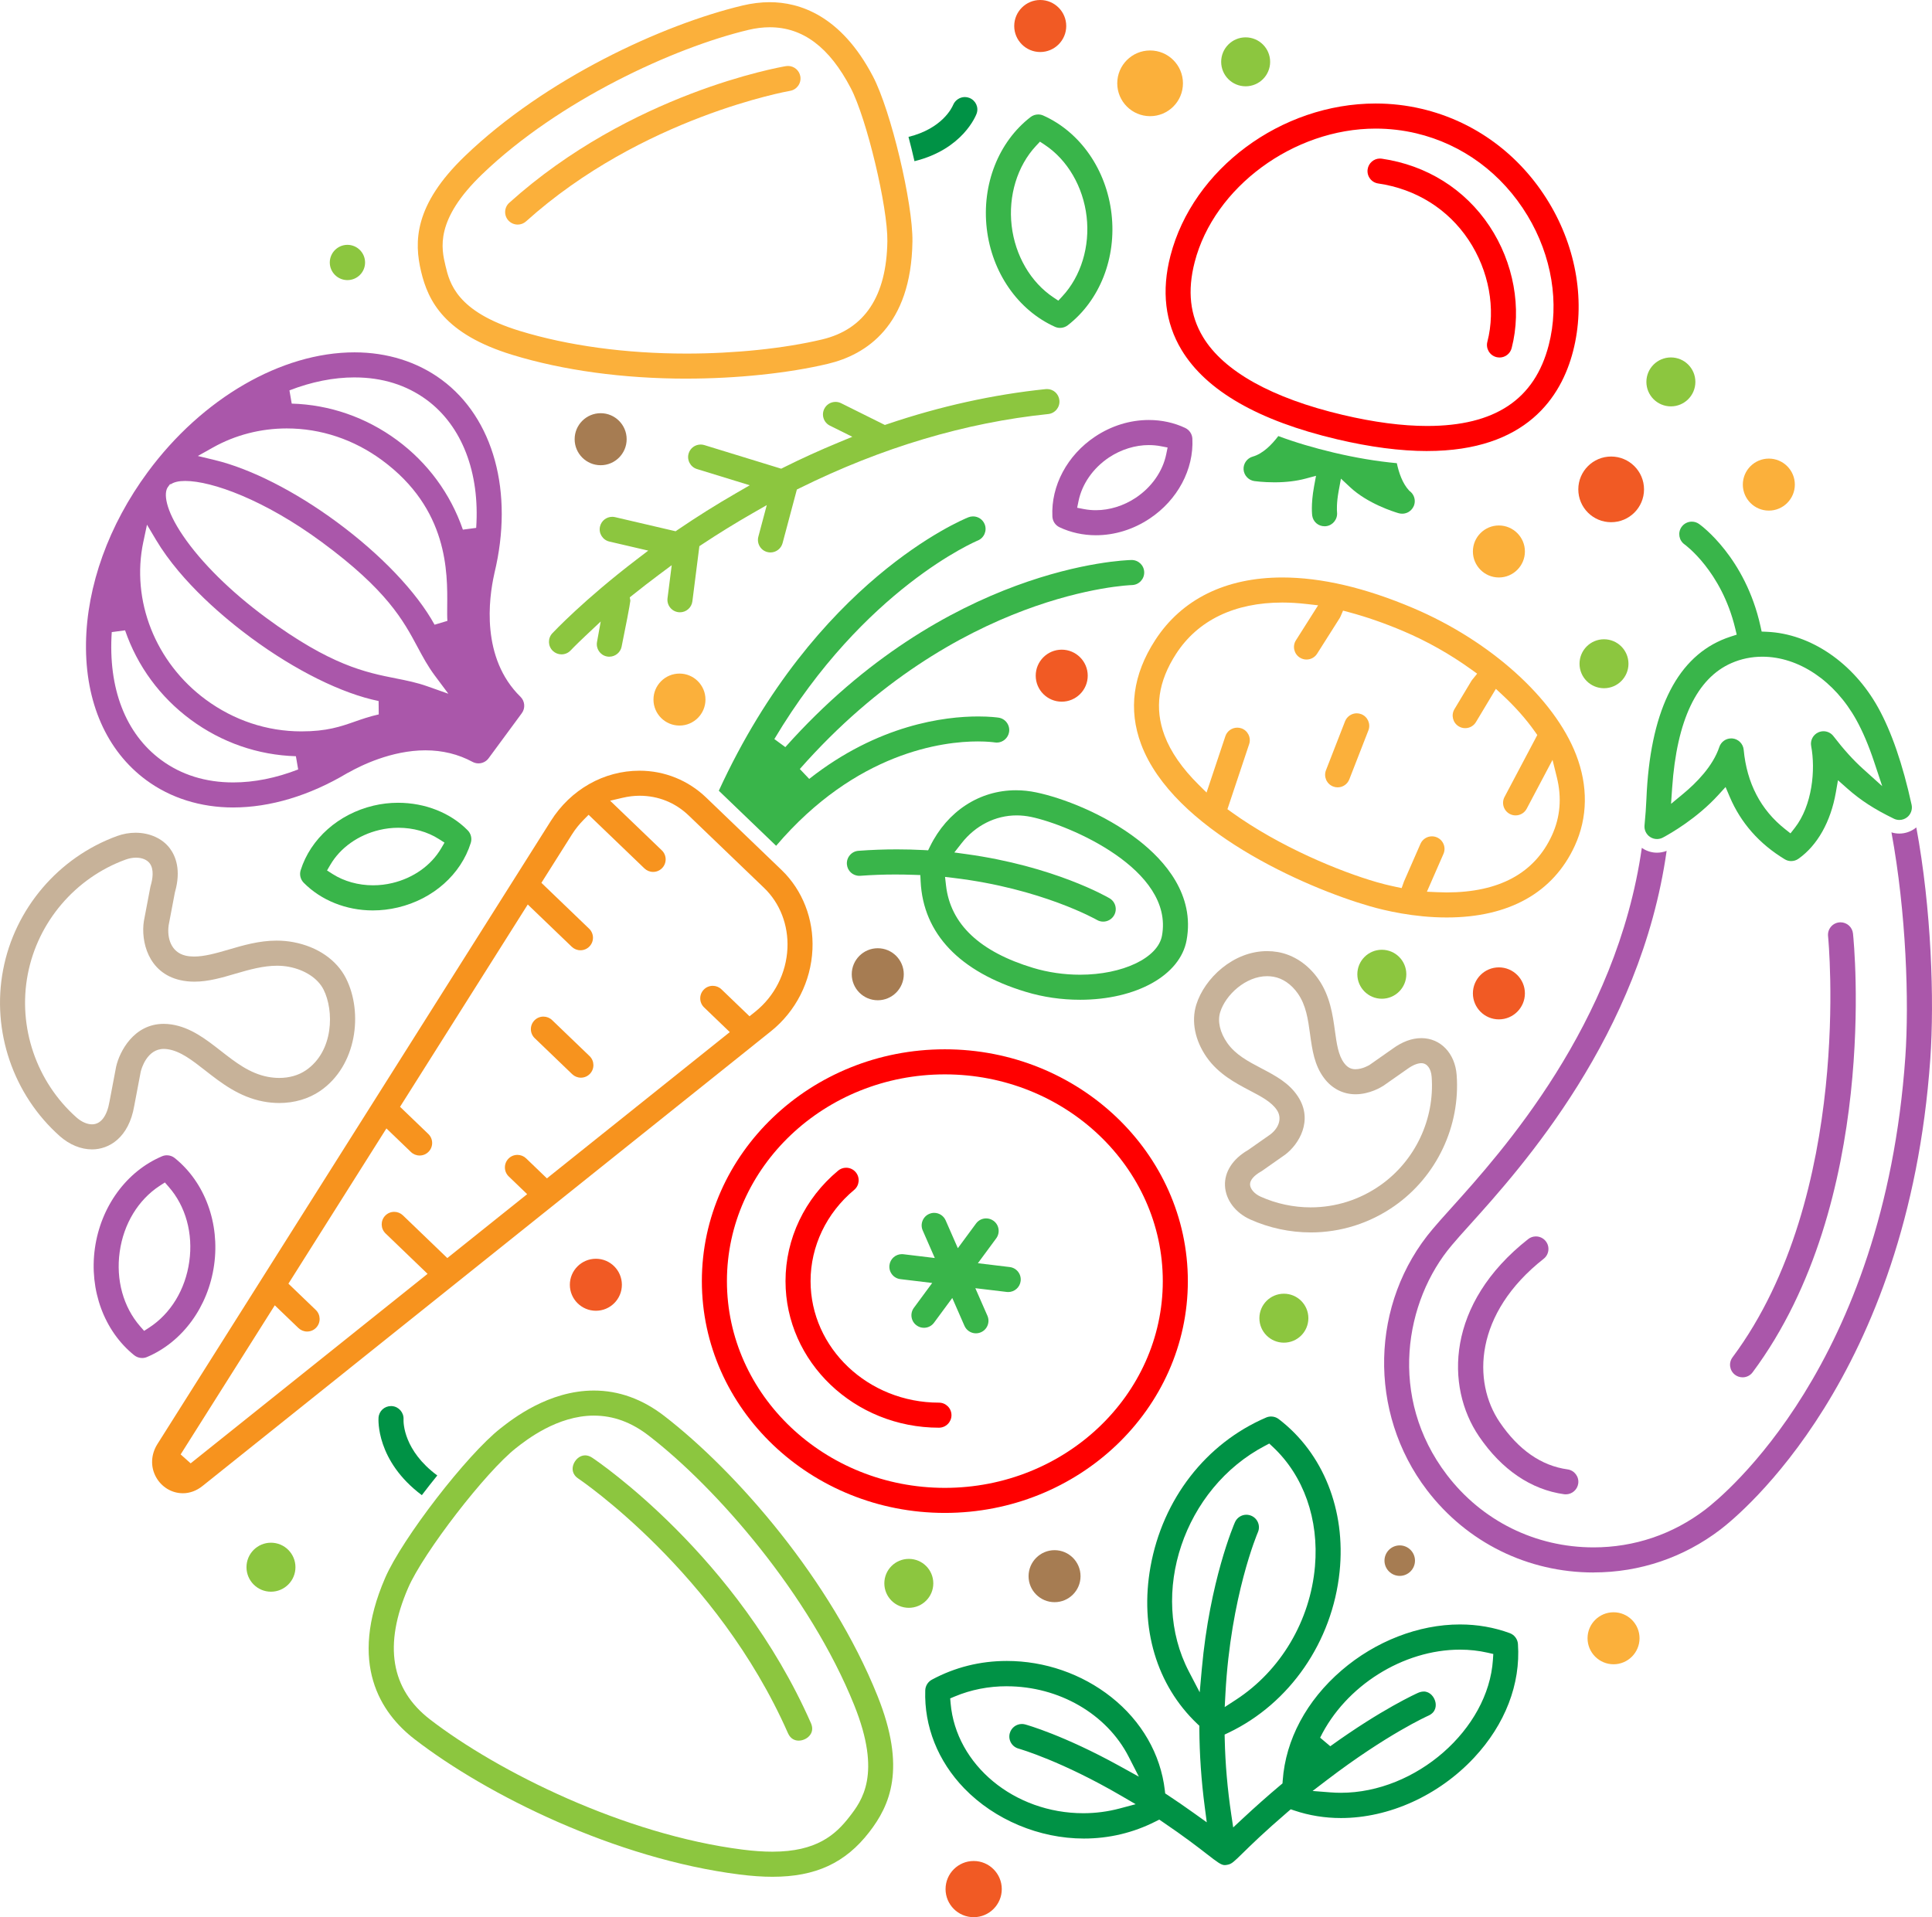
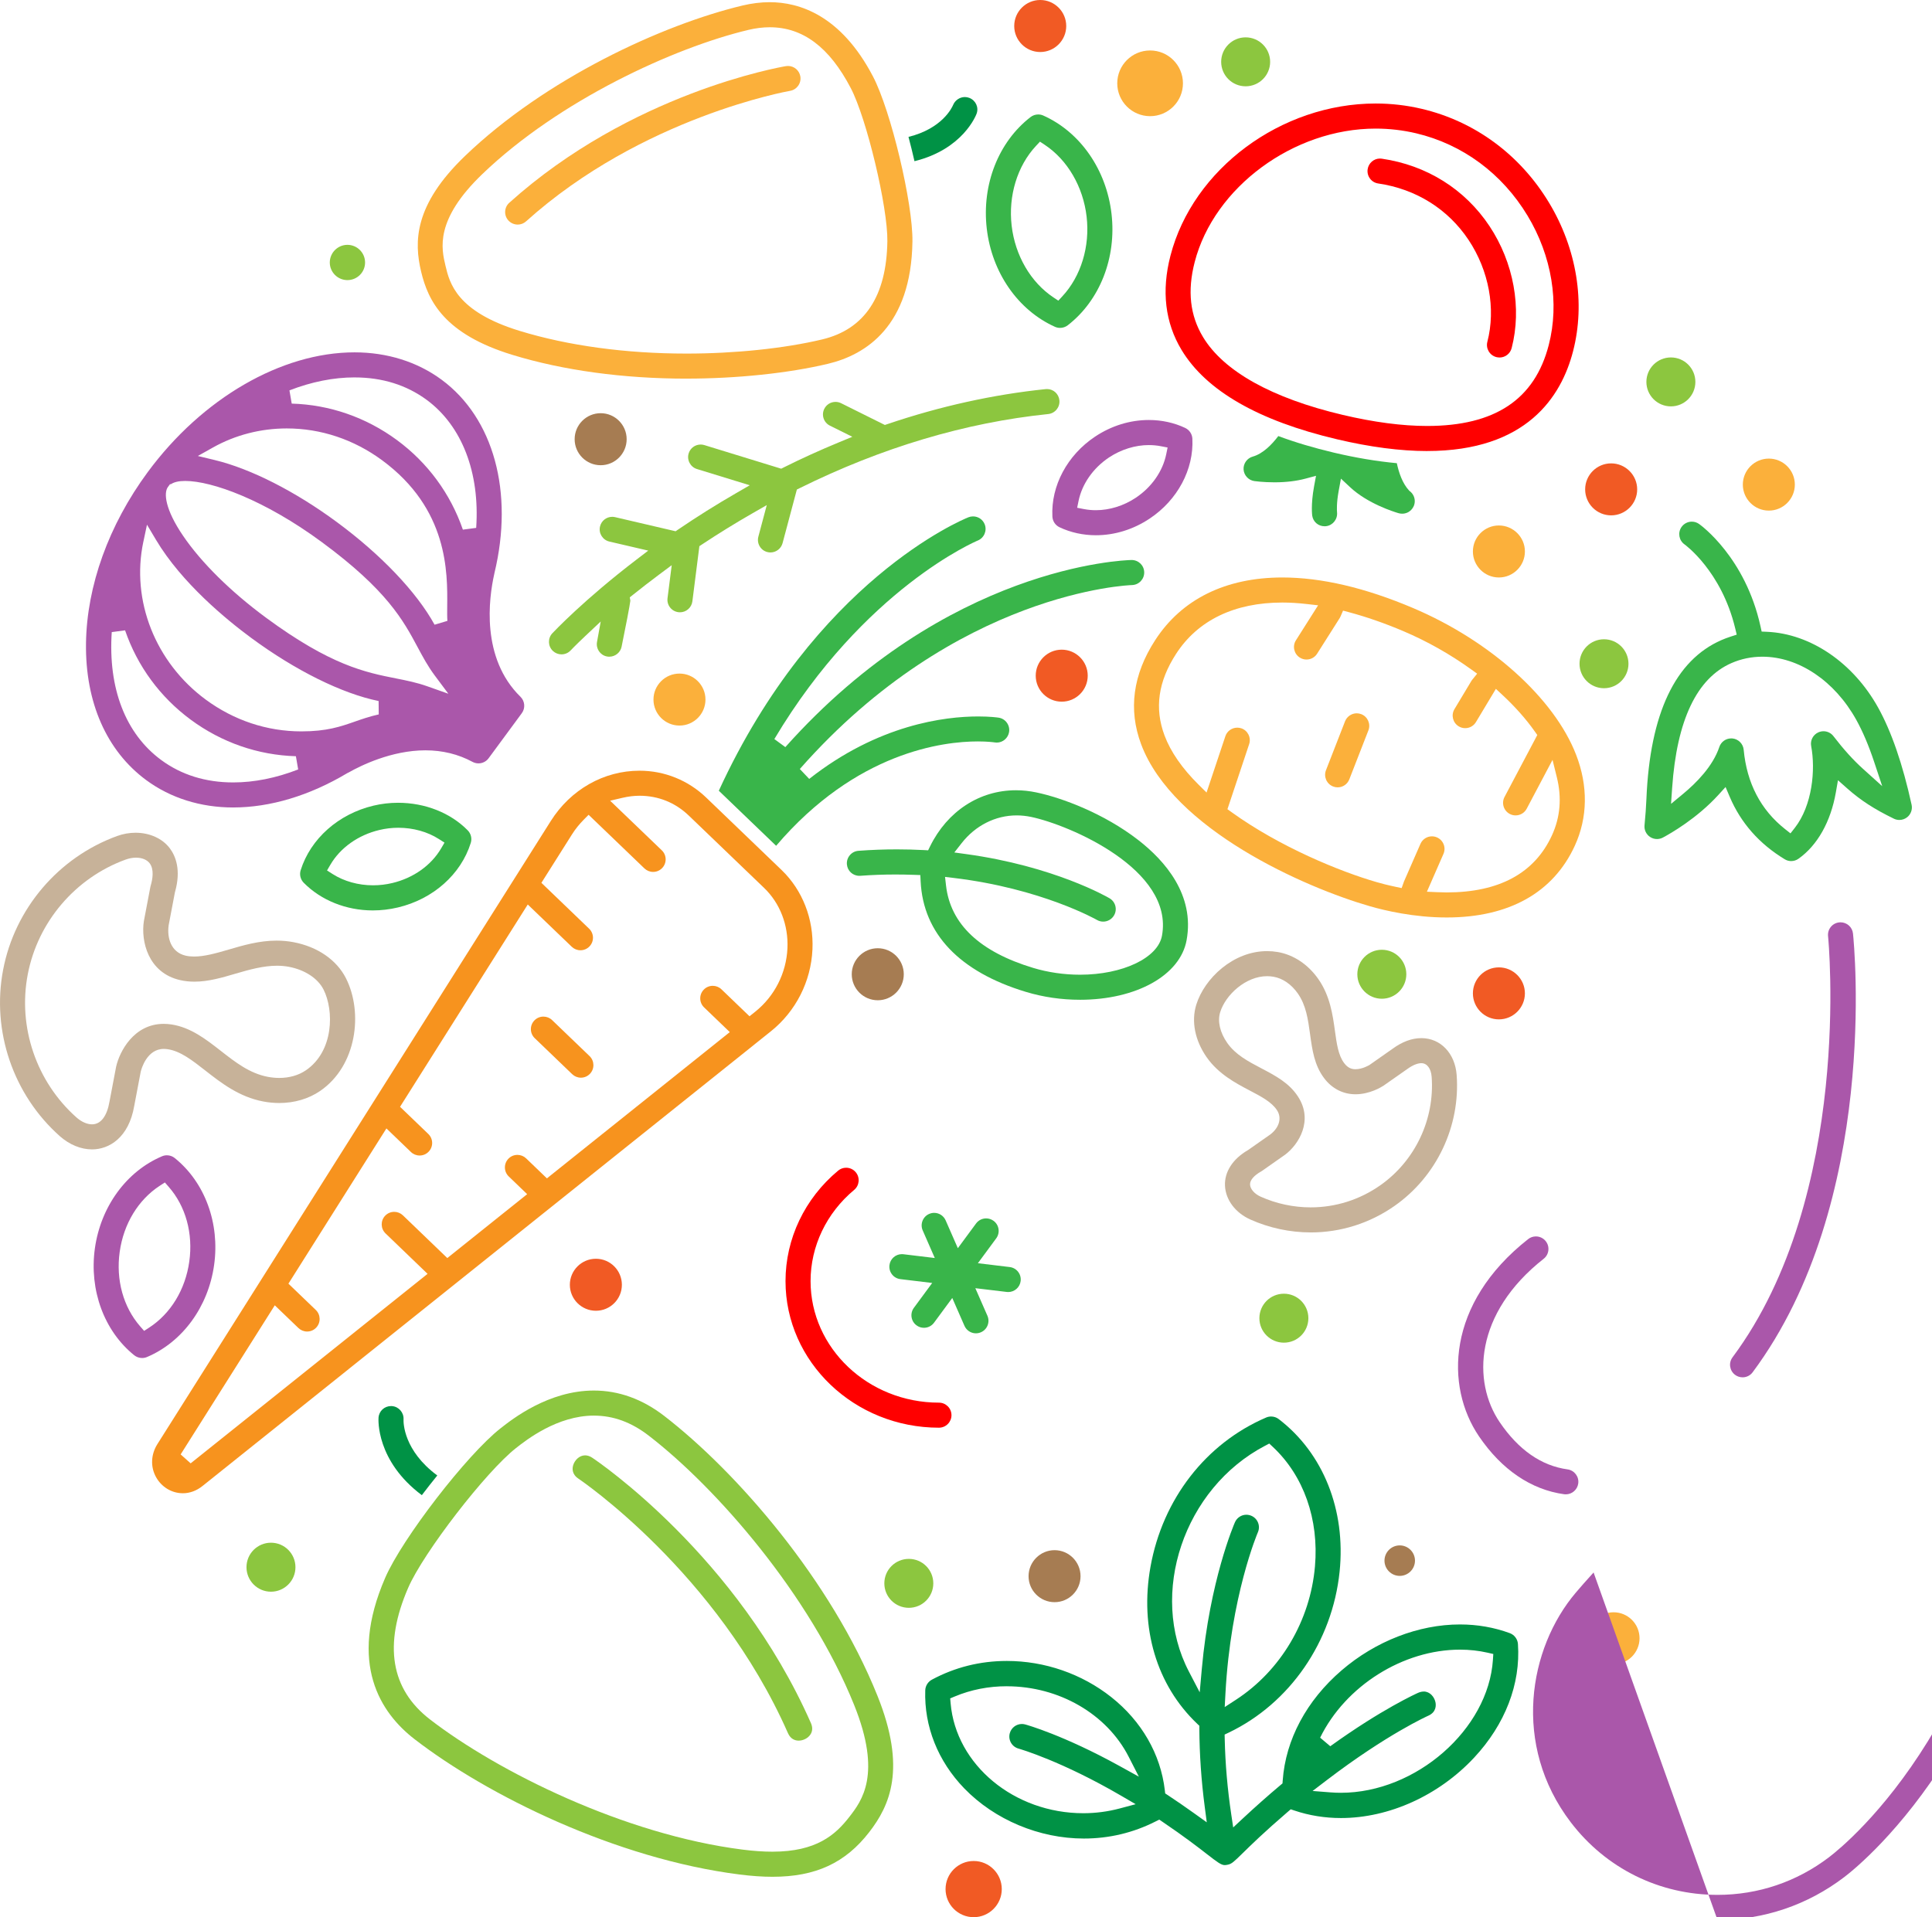
<svg xmlns="http://www.w3.org/2000/svg" id="b" viewBox="0 0 1128.85 1120.38">
  <defs>
    <style>.d{fill:#39b54a;}.e{fill:#8cc63f;}.f{fill:red;}.g{fill:#aa57aa;}.h{fill:#009245;}.i{fill:#a67c52;}.j{fill:#c7b299;}.k{fill:#f15a24;}.l{fill:#f7931e;}.m{fill:#fbb03b;}</style>
  </defs>
  <g id="c">
    <path class="d" d="M619.39,191.62c-1.05,0-2.06-.22-3-.64-21.6-9.72-36.86-31.71-39.83-57.38-2.99-25.69,6.81-50.67,25.58-65.18,1.27-.99,2.87-1.53,4.48-1.53,1.04,0,2.04.21,2.99.64,21.6,9.67,36.86,31.66,39.84,57.4,2.99,25.66-6.8,50.63-25.57,65.16-1.28.99-2.87,1.53-4.48,1.53ZM605.32,85.26c-10.93,11.73-16.25,29.16-14.22,46.64,2.02,17.42,11.15,33.09,24.44,41.92l2.83,1.88,2.31-2.49c10.93-11.74,16.25-29.17,14.22-46.61-2.02-17.46-11.16-33.14-24.44-41.95l-2.82-1.87-2.31,2.48Z" />
    <path class="d" d="M217.81,532.04c-15.52,0-30.23-5.9-40.36-16.18-1.9-1.94-2.58-4.75-1.77-7.33,5.79-18.4,22.09-32.86,42.54-37.72,4.67-1.11,9.5-1.68,14.34-1.68,15.83,0,30.68,5.88,40.74,16.13,1.89,1.93,2.57,4.73,1.77,7.31-5.75,18.42-22.04,32.87-42.54,37.73-4.86,1.16-9.82,1.74-14.73,1.74ZM232.81,483.73c-3.77,0-7.54.44-11.19,1.32-12.33,2.94-22.76,10.34-28.6,20.32l-1.94,3.32,3.24,2.07c6.65,4.25,15.04,6.6,23.64,6.6,3.77,0,7.54-.44,11.2-1.31,12.36-2.93,22.79-10.33,28.62-20.31l1.94-3.31-3.23-2.07c-6.65-4.27-15.06-6.62-23.67-6.62Z" />
    <path class="g" d="M640.31,312.79c-7.46,0-14.81-1.61-21.24-4.67-2.44-1.16-4.04-3.55-4.17-6.26-.88-17.96,8.68-35.86,24.94-46.7,9.55-6.36,20.43-9.72,31.46-9.72,7.47,0,14.81,1.61,21.21,4.65,2.44,1.16,4.04,3.55,4.18,6.25.9,17.97-8.66,35.87-24.94,46.71-9.55,6.37-20.42,9.74-31.44,9.74ZM671.32,260.09c-8.03,0-16.32,2.58-23.36,7.26-9.24,6.17-15.72,15.43-17.77,25.41l-.82,3.97,3.98.77c2.25.43,4.59.65,6.94.65,8.03,0,16.33-2.58,23.35-7.28,9.25-6.17,15.73-15.43,17.77-25.4l.81-3.96-3.97-.76c-2.25-.43-4.57-.65-6.92-.65Z" />
    <path class="g" d="M83.02,793.61c-1.66,0-3.3-.58-4.6-1.62-17.58-14.15-26.38-38.09-22.98-62.47,3.41-24.37,18.43-44.99,39.22-53.8.92-.39,1.88-.59,2.86-.59,1.66,0,3.29.57,4.58,1.62,17.62,14.18,26.43,38.13,23,62.51-3.41,24.39-18.45,44.99-39.24,53.78-.9.38-1.86.57-2.85.57ZM93.42,692.9c-12.64,8.21-21.19,22.29-23.48,38.65-2.29,16.36,2.08,32.24,11.99,43.59l2.28,2.61,2.91-1.89c12.63-8.19,21.19-22.27,23.48-38.64,2.3-16.36-2.06-32.25-11.99-43.6l-2.28-2.61-2.91,1.89Z" />
    <path class="h" d="M715.6,1089.94c-2.03,0-4.16-1.57-10.57-6.55-5.23-4.05-13.13-10.18-25.75-18.72l-1.95-1.32-2.1,1.07c-13.06,6.63-27.18,10-41.95,10-26,0-52.12-10.96-69.87-29.31-15.4-15.92-23.49-36.27-22.79-57.31.09-2.59,1.56-4.97,3.85-6.21,13.48-7.26,28.22-10.95,43.81-10.95,22.14,0,43.82,7.51,61.03,21.13,17.73,14.03,28.84,33.36,31.29,54.43l.21,1.85,1.56,1.03c4.75,3.12,9.88,6.66,15.24,10.49l7.5,5.37-1.2-9.14c-1.99-15.11-3.05-30.45-3.14-45.58v-1.7s-1.24-1.17-1.24-1.17c-23.77-22.59-33.72-56.05-27.3-91.78,7.09-39.5,32.36-72.09,67.58-87.19.92-.39,1.89-.59,2.89-.59,1.62,0,3.16.52,4.44,1.5,26.01,19.87,39.31,53.21,35.58,89.19-4.24,40.94-29.09,76.98-64.85,94.07l-2.33,1.11.06,2.58c.31,14.41,1.6,29.27,3.83,44.17l1.12,7.52,5.56-5.18c7.45-6.94,14.84-13.49,21.95-19.46l1.3-1.09.12-1.69c1.7-23.89,13.92-46.75,34.42-64.38,19.81-17.04,45.02-26.82,69.15-26.82,10.15,0,19.95,1.71,29.11,5.08,2.7.99,4.57,3.49,4.77,6.36,1.62,23.38-7.48,46.97-25.63,66.42-20.61,22.08-49.68,35.27-77.77,35.27h-.01c-9.4,0-18.55-1.47-27.18-4.38l-2.16-.73-1.73,1.48c-13.91,11.95-21.65,19.55-26.28,24.09-5.3,5.21-6.5,6.32-8.74,6.8-.74.16-1.32.24-1.81.24ZM588.29,985.42c-10.71,0-20.94,2.01-30.41,5.97l-2.69,1.13.25,2.91c3.14,35.99,37.2,64.19,77.55,64.19,7.19,0,14.35-.94,21.29-2.79l9.28-2.48-8.3-4.84c-34.88-20.35-59.05-27.34-60.06-27.63-1.94-.53-3.52-1.75-4.49-3.45-.97-1.7-1.22-3.67-.7-5.55.87-3.18,3.77-5.4,7.07-5.4.65,0,1.3.09,1.93.26.89.24,22.45,6.26,54.97,24.2l11.45,6.32-5.95-11.64c-12.8-25.02-40.74-41.18-71.2-41.18ZM831.87,988.5c3.63,0,6.19,3.14,6.85,6.24.35,1.67.64,5.77-4.21,7.91-.2.09-24,10.71-59.26,37.62l-8.32,6.35,10.43.82c2.02.16,4.07.24,6.11.24,43.82,0,86.16-37.04,88.83-77.71l.22-3.4-3.32-.76c-5.18-1.18-10.61-1.78-16.14-1.78-33.26,0-66.87,21.15-81.72,51.44l5.93,5.01c30.19-21.76,50.48-30.84,51.33-31.22,1.12-.49,2.22-.74,3.27-.74ZM728.26,885.2c1,0,1.98.21,2.91.61,1.8.78,3.18,2.21,3.9,4.03.72,1.82.68,3.81-.1,5.6-.16.37-15.89,37.19-18.96,94.28l-.42,7.87,6.6-4.3c26.11-17.01,43.36-46.13,46.13-77.9,2.4-27.53-6.58-52.99-24.63-69.86l-2.07-1.94-2.51,1.32c-47.37,24.83-68.13,86.49-44.44,131.94l6.31,12.11,1.22-13.6c4.63-51.54,18.76-84.38,19.36-85.76,1.17-2.68,3.8-4.41,6.72-4.41Z" />
    <path class="d" d="M631,584.25c-10.8,0-21.4-1.54-31.53-4.59-38.79-11.7-60.08-34.05-61.55-64.61l-.18-3.67-3.67-.13c-3.65-.13-7.31-.2-10.89-.2-6.88,0-13.77.25-20.5.75-.18.01-.36.02-.55.02-3.88,0-7.01-2.91-7.3-6.77-.14-1.95.48-3.84,1.76-5.33,1.28-1.48,3.05-2.38,5-2.52,7.47-.56,15.02-.84,22.47-.84,5.19,0,10.44.14,15.61.41l2.63.14,1.16-2.37c10.09-20.49,28.84-32.72,50.15-32.72,3.89,0,7.87.42,11.84,1.25,14.98,3.12,39.59,12.29,59.62,27.83,15.58,12.08,33.12,32.06,28.24,58.58-3.74,20.48-29.37,34.78-62.32,34.78h0ZM552.75,517.46c2.55,22.54,19.69,38.75,50.95,48.18,8.63,2.6,18.07,3.97,27.31,3.97,24.94,0,45.54-9.79,47.92-22.77,7.15-38.84-54.43-64.85-76.46-69.44-2.81-.59-5.66-.89-8.47-.89-12.35,0-24.05,5.9-32.1,16.18l-4.29,5.48,6.9.95c51.24,7.04,82.46,25.04,83.77,25.81,1.69.99,2.9,2.57,3.4,4.46s.23,3.86-.76,5.55c-1.31,2.25-3.73,3.64-6.33,3.64-1.31,0-2.54-.33-3.68-1-.34-.2-32.47-18.4-83.71-24.53l-5.02-.6.57,5.02Z" />
    <path class="k" d="M875.78,595.71c-8.37,0-15.18-6.82-15.18-15.2s6.81-15.19,15.18-15.19,15.21,6.81,15.21,15.19-6.82,15.2-15.21,15.2Z" />
    <path class="k" d="M620.35,410.05c-8.38,0-15.19-6.81-15.19-15.19s6.82-15.2,15.19-15.2,15.2,6.82,15.2,15.2-6.82,15.19-15.2,15.19Z" />
    <path class="i" d="M350.96,271.87c-8.38,0-15.2-6.82-15.2-15.2s6.82-15.2,15.2-15.2,15.19,6.82,15.19,15.2-6.81,15.2-15.19,15.2Z" />
    <path class="i" d="M616.17,936.29c-8.38,0-15.19-6.81-15.19-15.18s6.82-15.21,15.19-15.21,15.18,6.82,15.18,15.21-6.81,15.18-15.18,15.18Z" />
    <path class="i" d="M817.85,920.93c-4.91,0-8.91-4-8.91-8.91s4-8.91,8.91-8.91,8.91,4,8.91,8.91-4,8.91-8.91,8.91Z" />
    <path class="k" d="M348.18,765.99c-8.39,0-15.22-6.81-15.22-15.18s6.83-15.21,15.22-15.21,15.18,6.82,15.18,15.21-6.81,15.18-15.18,15.18Z" />
-     <path class="k" d="M960.59,285.98c0,10.59-8.6,19.19-19.22,19.19s-19.18-8.6-19.18-19.19,8.6-19.19,19.18-19.19,19.22,8.6,19.22,19.19Z" />
    <path class="k" d="M941.37,301.17c-8.37,0-15.18-6.81-15.18-15.19s6.81-15.19,15.18-15.19,15.22,6.81,15.22,15.19-6.83,15.19-15.22,15.19Z" />
    <path class="k" d="M607.79,30.4c-8.37,0-15.19-6.82-15.19-15.2s6.81-15.2,15.19-15.2,15.2,6.82,15.2,15.2-6.82,15.2-15.2,15.2Z" />
    <path class="k" d="M568.91,1120.38c-9.06,0-16.43-7.37-16.43-16.42s7.37-16.42,16.43-16.42,16.42,7.37,16.42,16.42-7.36,16.42-16.42,16.42Z" />
    <path class="i" d="M512.87,584.54c-8.38,0-15.2-6.82-15.2-15.2s6.82-15.2,15.2-15.2,15.2,6.82,15.2,15.2-6.82,15.2-15.2,15.2Z" />
    <path class="e" d="M990.59,223.18c0,7.89-6.39,14.3-14.3,14.3s-14.32-6.41-14.32-14.3,6.41-14.3,14.32-14.3,14.3,6.4,14.3,14.3Z" />
    <path class="e" d="M976.29,233.48c-5.69,0-10.32-4.62-10.32-10.3s4.63-10.3,10.32-10.3,10.3,4.62,10.3,10.3-4.62,10.3-10.3,10.3Z" />
    <path class="e" d="M742.13,36.13c0,7.89-6.4,14.3-14.32,14.3s-14.29-6.41-14.29-14.3,6.41-14.3,14.29-14.3,14.32,6.41,14.32,14.3Z" />
    <path class="e" d="M727.81,46.44c-5.68,0-10.29-4.62-10.29-10.3s4.62-10.3,10.29-10.3,10.32,4.62,10.32,10.3-4.63,10.3-10.32,10.3Z" />
    <path class="e" d="M764.47,770.34c0,7.9-6.41,14.3-14.3,14.3s-14.32-6.4-14.32-14.3,6.4-14.31,14.32-14.31,14.3,6.42,14.3,14.31Z" />
    <path class="e" d="M750.17,780.65c-5.69,0-10.32-4.62-10.32-10.3s4.63-10.31,10.32-10.31,10.3,4.63,10.3,10.31-4.62,10.3-10.3,10.3Z" />
    <path class="e" d="M545.32,925.29c0,7.89-6.39,14.3-14.3,14.3s-14.31-6.41-14.31-14.3,6.4-14.3,14.31-14.3,14.3,6.39,14.3,14.3Z" />
    <path class="e" d="M821.7,569.34c0,7.89-6.41,14.31-14.3,14.31s-14.32-6.42-14.32-14.31,6.4-14.31,14.32-14.31,14.3,6.41,14.3,14.31Z" />
    <path class="e" d="M951.5,387.89c0,7.89-6.4,14.3-14.3,14.3s-14.3-6.41-14.3-14.3,6.4-14.31,14.3-14.31,14.3,6.42,14.3,14.31Z" />
    <path class="e" d="M172.63,915.85c0,7.89-6.4,14.32-14.3,14.32s-14.31-6.42-14.31-14.32,6.4-14.31,14.31-14.31,14.3,6.42,14.3,14.31Z" />
    <path class="e" d="M158.33,926.17c-5.69,0-10.31-4.63-10.31-10.32s4.63-10.31,10.31-10.31,10.3,4.62,10.3,10.31-4.62,10.32-10.3,10.32Z" />
    <path class="e" d="M203,163.69c-5.69,0-10.31-4.62-10.31-10.29s4.63-10.32,10.31-10.32,10.31,4.63,10.31,10.32-4.62,10.29-10.31,10.29Z" />
    <path class="m" d="M875.78,337.47c-8.37,0-15.18-6.82-15.18-15.2s6.81-15.19,15.18-15.19,15.21,6.81,15.21,15.19-6.82,15.2-15.21,15.2Z" />
    <path class="m" d="M397.02,424.01c-8.38,0-15.2-6.81-15.2-15.19s6.82-15.19,15.2-15.19,15.18,6.81,15.18,15.19-6.81,15.19-15.18,15.19Z" />
    <path class="m" d="M691.19,48.69c0,10.59-8.6,19.2-19.19,19.2s-19.2-8.61-19.2-19.2,8.6-19.2,19.2-19.2,19.19,8.6,19.19,19.2Z" />
    <path class="m" d="M672,63.9c-8.38,0-15.2-6.82-15.2-15.2s6.82-15.2,15.2-15.2,15.19,6.82,15.19,15.2-6.82,15.2-15.19,15.2Z" />
    <path class="m" d="M942.79,972.58c-8.38,0-15.2-6.82-15.2-15.21s6.82-15.18,15.2-15.18,15.18,6.81,15.18,15.18-6.81,15.21-15.18,15.21Z" />
    <path class="m" d="M1033.52,298.39c-8.38,0-15.2-6.82-15.2-15.2s6.82-15.19,15.2-15.19,15.19,6.81,15.19,15.19-6.82,15.2-15.19,15.2Z" />
    <path class="d" d="M420,462.09c56.43-122.79,142.17-158.33,145.82-159.79.87-.35,1.78-.52,2.71-.52,3.02,0,5.69,1.8,6.81,4.59,1.5,3.74-.32,8.01-4.05,9.52-.68.28-66.36,27.99-118.84,116.01l6.42,4.71c94.38-105.83,197.85-109.25,202.21-109.35h.09c4.05,0,7.3,3.15,7.38,7.17.08,4.04-3.13,7.39-7.17,7.48-1.02.02-102.42,3.5-194.05,107.49l5.48,5.79c40.32-31.76,79.18-36.5,98.76-36.5,6.83,0,11.15.59,11.95.71,1.91.3,3.61,1.33,4.76,2.91,1.15,1.58,1.62,3.52,1.32,5.45-.55,3.54-3.64,6.2-7.19,6.2-.37,0-.75-.03-1.12-.09-.68-.1-4.22-.59-9.99-.59-20,0-70.95,6.02-117.82,60.99l-33.5-32.19Z" />
    <path class="l" d="M106.8,872.63c-6.44,0-12.43-3.62-15.64-9.44-3.32-6.01-3.01-13.23.82-19.3l229.83-364.09c11.62-18.42,31-29.41,51.85-29.41,14.59,0,28.42,5.58,38.96,15.7l44.04,42.32c12.28,11.81,18.86,28.74,18.05,46.43-.85,18.73-9.71,36.17-24.3,47.85L118.27,868.44c-3.43,2.75-7.39,4.2-11.47,4.2h0ZM105.51,849.9l5.88,5.26,138.43-110.74-24.56-23.63c-2.91-2.8-2.99-7.45-.2-10.36,1.39-1.44,3.26-2.24,5.27-2.24,1.9,0,3.71.73,5.08,2.04l25.94,24.96,46.66-37.33-10.76-10.36c-1.41-1.36-2.21-3.18-2.24-5.14-.04-1.96.69-3.81,2.04-5.22,1.39-1.45,3.27-2.24,5.28-2.24,1.9,0,3.71.73,5.08,2.04l12.14,11.68,106.85-85.48-15.01-14.43c-1.41-1.36-2.21-3.18-2.25-5.14-.04-1.96.69-3.81,2.04-5.22,1.39-1.45,3.27-2.25,5.28-2.25,1.9,0,3.7.72,5.07,2.04l16.4,15.76,3.34-2.67c11.3-9.04,18.16-22.56,18.82-37.08.61-13.49-4.34-26.32-13.58-35.21l-44.04-42.31c-7.9-7.6-17.87-11.61-28.81-11.61-3.21,0-6.48.4-10,1.22l-7.17,1.68,30.2,29.01c2.91,2.8,3,7.44.2,10.35-1.4,1.45-3.27,2.25-5.28,2.25-1.9,0-3.7-.73-5.08-2.04l-32.62-31.34-2.77,2.79c-2.68,2.7-5.02,5.61-6.94,8.67l-17.87,28.3,27.88,26.8c1.41,1.36,2.21,3.18,2.25,5.14s-.69,3.81-2.04,5.22c-1.4,1.45-3.27,2.25-5.28,2.25-1.9,0-3.7-.73-5.07-2.04l-25.71-24.71-74.63,118.23,16.51,15.87c1.41,1.36,2.21,3.18,2.25,5.13.04,1.96-.69,3.81-2.04,5.22-1.39,1.45-3.27,2.25-5.28,2.25-1.9,0-3.7-.73-5.07-2.05l-14.33-13.78-57.26,90.72,15.99,15.36c2.91,2.8,3,7.45.21,10.36-1.39,1.45-3.27,2.25-5.28,2.25-1.9,0-3.7-.73-5.07-2.04l-13.82-13.28-54.99,87.11Z" />
    <path class="l" d="M339.4,629.78c-1.9,0-3.7-.73-5.07-2.04l-21.89-21.04c-1.41-1.36-2.21-3.18-2.25-5.14-.04-1.96.69-3.81,2.04-5.22,1.4-1.45,3.27-2.25,5.29-2.25,1.9,0,3.7.72,5.07,2.04l21.89,21.04c2.91,2.8,3,7.45.21,10.36-1.4,1.45-3.27,2.25-5.28,2.25Z" />
    <path class="g" d="M136.27,471.88c-19.06,0-36.62-5.52-50.79-15.96-23.2-17.1-35.71-45.51-35.23-80,.47-33.58,13.27-69.1,36.05-100,31.83-43.18,78.14-70.01,120.85-70.01,19.08,0,36.66,5.52,50.85,15.97,30.48,22.47,42.31,65.79,30.89,113.06l-.04.15-.02.16c-.02.12-.04.24-.07.35-3.13,13.99-7.87,48.88,15.36,71.6,2.59,2.54,2.93,6.66.77,9.58l-3.95,5.37c-1.8,2.44-3.58,4.88-15.46,20.98-1.37,1.87-3.58,2.98-5.9,2.98h0c-1.21,0-2.42-.31-3.49-.88-8.28-4.48-17.54-6.75-27.51-6.75-19.85,0-37.9,9-44.74,12.87-.21.12-.43.23-.67.34l-.23.1-.22.13c-21.89,13.05-44.87,19.95-66.47,19.95h0ZM65.3,369.39c-2.21,32.85,8.04,59.39,28.88,74.74,11.79,8.7,25.96,13.11,42.1,13.11,12.22,0,24.98-2.55,37.94-7.58l-1.33-7.73c-22.12-.65-43.34-8.01-61.38-21.3-17.94-13.24-31.23-31.31-38.43-52.27l-7.77,1.03ZM83.75,316.63c-7.27,34.31,7.03,70.5,36.45,92.2,16.5,12.15,35.82,18.58,55.88,18.58,14.91,0,22.88-2.79,31.31-5.74,4.18-1.46,8.49-2.97,13.9-4.18l-.07-7.82c-21.41-4.36-48.54-17.8-74.45-36.89-14.33-10.57-40.61-32.07-55.66-57.37l-5.23-8.79-2.12,10.01ZM98.1,284.61c-2.51,3.43-1.7,12.96,8.87,28.5,10.67,15.69,27.89,32.69,48.48,47.88,37.87,27.9,58.09,31.93,75.93,35.47,6.21,1.23,12.07,2.4,18.18,4.56l12.41,4.39-7.87-10.55c-4.14-5.55-7.02-10.94-10.08-16.65-8.36-15.62-17.84-33.31-55.98-61.41-33.48-24.69-64.22-35.74-79.84-35.74-3.71,0-6.47.63-8.37,1.91h-.52l-1.2,1.64ZM167.54,250.37c-15.21,0-30.09,3.84-43.05,11.11l-8.9,4.99,9.92,2.39c20.92,5.04,46.88,18.22,71.21,36.16,25.83,19.03,46.68,40.91,57.2,60.05l7.49-2.24c-.17-2.24-.14-5.2-.11-8.62.2-19.85.57-56.79-38.02-85.23-16.52-12.17-35.79-18.61-55.74-18.61ZM207.18,220.55c-12.27,0-25.08,2.55-38.06,7.58l1.33,7.73c22.16.64,43.43,8.01,61.51,21.33,17.93,13.21,31.24,31.31,38.5,52.33l7.77-1.03c2.21-32.36-8.33-59.63-28.92-74.81-11.82-8.71-25.99-13.12-42.13-13.12Z" />
    <path class="f" d="M833.86,263.58c-15.64,0-33.38-2.31-52.7-6.88-45.88-10.82-76.42-28.38-90.77-52.17-9.64-15.98-11.84-34.51-6.51-55.08,13.11-50.72,64.66-88.96,119.91-88.96,9.1,0,18.17,1.05,26.97,3.13,31.01,7.32,57.41,26.79,74.32,54.83,16.24,26.92,21.36,58.57,14.04,86.83-6.86,26.59-27.21,58.29-85.25,58.29ZM803.78,75.15c-47.98,0-94.42,34.25-105.73,77.98-4.36,16.85-2.76,31.2,4.87,43.84,12.07,20.01,40.29,35.73,81.59,45.48,18.23,4.3,34.83,6.48,49.34,6.48,39.61,0,62.86-15.47,71.07-47.3,6.34-24.48,1.81-52.04-12.4-75.61-14.86-24.64-37.99-41.73-65.14-48.14-7.69-1.81-15.64-2.73-23.61-2.73Z" />
    <path class="d" d="M773.92,307.54c-3.65,0-6.67-2.6-7.2-6.18-.01-.07-.9-6.34,1.07-17.08l1.15-6.23-6.12,1.65c-5.33,1.43-11.44,2.16-18.17,2.16s-11.68-.72-11.73-.72c-3.44-.49-6.08-3.34-6.31-6.77-.22-3.43,2.02-6.6,5.33-7.53,5.94-1.67,11.18-7.02,14.96-12.01,9.92,3.69,20.81,6.93,32.4,9.67,12.77,3.02,25.15,5.09,36.85,6.18,1.15,5.45,3.27,11.82,7.17,15.98l.22.23.25.19c1.8,1.4,2.84,3.51,2.84,5.79,0,4.02-3.26,7.3-7.27,7.32h-.16c-.69,0-1.39-.1-2.07-.3-2.91-.85-18.06-5.62-28.29-15.19l-5.34-4.99-1.33,7.19c-1.32,7.14-1.03,11.49-.96,12.29v.11c.47,4-2.37,7.67-6.31,8.18-.34.04-.67.07-.98.07Z" />
    <path class="f" d="M876.15,208.91c-.62,0-1.24-.08-1.85-.23-3.9-1.01-6.26-5.01-5.25-8.92,5.02-19.38.93-41.63-10.95-59.5-12.01-18.08-30.76-29.82-52.82-33.04-1.94-.28-3.65-1.3-4.81-2.87-1.17-1.57-1.65-3.5-1.37-5.43.52-3.58,3.6-6.27,7.18-6.27.36,0,.73.03,1.09.08,26.25,3.83,48.59,17.83,62.94,39.43,14.13,21.29,18.97,47.94,12.93,71.28-.84,3.23-3.75,5.49-7.09,5.49Z" />
-     <path class="f" d="M552.07,884.13c-78.29,0-141.98-60.77-141.98-135.46s63.69-135.47,141.98-135.47,141.98,60.77,141.98,135.47-63.69,135.46-141.98,135.46ZM552.07,627.85c-70.21,0-127.33,54.2-127.33,120.82s57.12,120.82,127.33,120.82,127.34-54.2,127.34-120.82-57.12-120.82-127.34-120.82Z" />
    <path class="f" d="M548.63,834.33c-49.44,0-89.66-38.43-89.66-85.66,0-24.76,11.2-48.29,30.74-64.56,1.33-1.11,2.95-1.7,4.68-1.7,2.18,0,4.24.96,5.63,2.64,2.58,3.1,2.16,7.72-.94,10.31-16.18,13.49-25.47,32.92-25.47,53.31,0,39.16,33.65,71.02,75.01,71.02,4.04,0,7.32,3.28,7.32,7.32s-3.29,7.32-7.32,7.32Z" />
    <path class="d" d="M570.23,779.18c-2.91,0-5.55-1.73-6.71-4.4l-7.12-16.26-10.65,14.45c-1.4,1.89-3.55,2.98-5.9,2.98-1.57,0-3.07-.49-4.33-1.43-1.58-1.16-2.61-2.87-2.9-4.8-.29-1.93.19-3.87,1.35-5.44l10.71-14.53-18.59-2.24c-1.94-.23-3.68-1.21-4.88-2.75-1.21-1.54-1.74-3.46-1.51-5.4.44-3.67,3.56-6.45,7.25-6.45.3,0,.6.02.89.05l18.35,2.21-7.06-16.13c-.78-1.79-.82-3.78-.11-5.6.71-1.82,2.09-3.26,3.88-4.04.94-.41,1.93-.62,2.93-.62,2.91,0,5.54,1.73,6.71,4.4l7.12,16.25,10.64-14.43c1.4-1.89,3.55-2.98,5.9-2.98,1.57,0,3.07.5,4.34,1.43,1.57,1.16,2.6,2.86,2.89,4.79.29,1.93-.19,3.87-1.35,5.44l-10.71,14.53,18.59,2.24c1.94.23,3.68,1.21,4.89,2.75,1.21,1.54,1.74,3.45,1.51,5.4-.44,3.67-3.56,6.45-7.25,6.45-.31,0-.59-.02-.85-.05l-18.38-2.2,7.06,16.11c.78,1.79.82,3.78.11,5.6-.71,1.82-2.09,3.26-3.88,4.04-.94.41-1.93.62-2.93.62Z" />
    <path class="j" d="M53.76,671.69c-6.5,0-13.18-2.75-18.81-7.73-27.25-24.22-39.95-61.46-33.13-97.2,6.8-35.74,32.31-65.7,66.57-78.19,3.53-1.28,7.18-1.93,10.85-1.93,8.26,0,15.73,3.41,20,9.12,3.39,4.54,6.67,12.66,3.01,25.52l-.05.17-3.68,19.37v.11c-.93,6.84,1.15,15.54,10.02,17.56,1.48.33,3.11.5,4.86.5,5.9,0,12.59-1.83,20.1-4.04,8.39-2.47,17.89-5.27,28.1-5.27,3.39,0,6.73.31,9.92.92,14.04,2.67,25.19,10.36,30.62,21.08,10.1,19.94,6.43,51.16-15.12,65.88-6.73,4.59-14.98,7.02-23.88,7.02-3.1,0-6.26-.3-9.38-.9-14.11-2.69-24.55-10.85-33.75-18.04-7.78-6.08-14.49-11.32-21.9-12.47-.81-.13-1.63-.2-2.42-.2-9.9,0-13.1,11.83-13.43,13.18l-.05.21-3.76,19.81c-3.19,18.83-14.83,25.52-24.67,25.52ZM79.51,501.21c-1.99,0-4.11.39-6.13,1.13-29.43,10.73-51.34,36.46-57.18,67.16-5.86,30.7,5.05,62.7,28.47,83.51,2.9,2.57,6.21,4.04,9.09,4.04,5.14,0,8.78-4.78,10.25-13.46l3.84-20.23c1.95-8.69,10.24-25.03,27.81-25.03,1.54,0,3.1.12,4.66.37,11.19,1.74,20.08,8.69,28.68,15.4,8.67,6.77,16.86,13.16,27.49,15.19,2.24.42,4.49.64,6.67.64,5.9,0,11.29-1.54,15.58-4.47,16.36-11.17,16.48-34.98,10.3-47.17-3.31-6.55-10.9-11.53-20.29-13.31-2.17-.41-4.49-.62-6.89-.62-7.85,0-15.95,2.19-24.25,4.64-7.81,2.3-15.88,4.67-24,4.67-2.91,0-5.71-.3-8.33-.9-18.89-4.29-23.03-22.97-21.21-34.52l3.78-19.89c.05-.24.1-.48.17-.71,1.2-4.04,2.08-9.6-.54-13.12-1.58-2.11-4.49-3.32-7.99-3.32Z" />
    <path class="j" d="M765.79,720.21c-12.04,0-24.22-2.61-35.2-7.53-8.78-3.93-14.46-11.5-14.84-19.75-.37-8.07,4.52-15.66,13.41-20.82l.15-.09,13.08-9.17.1-.08c5.08-4.08,6.52-9.56,3.66-13.95-3.13-4.81-9.09-7.94-16-11.56-8.11-4.27-18.2-9.58-25.08-19.39-6.89-9.85-9.11-21.06-6.09-30.76,4.78-15.38,21.57-31.29,41.38-31.29,2.07,0,4.17.18,6.22.53,9.27,1.61,17.68,7.21,23.7,15.78,6.88,9.81,8.44,21.1,9.69,30.17,1.06,7.74,1.98,14.42,5.44,19,2.35,3.13,4.77,3.54,6.61,3.54,4.11,0,8.09-2.45,8.13-2.47l.13-.09,13.33-9.35c5.69-4.17,11.35-6.26,16.9-6.26,11.18,0,19.65,8.85,20.6,21.51,2.22,29.95-11.67,59.27-36.25,76.51-14.48,10.16-31.45,15.53-49.07,15.53ZM737.44,684.22c-.19.13-.39.26-.59.37-4.22,2.37-6.56,5.16-6.46,7.66.12,2.63,2.61,5.46,6.2,7.07,9.11,4.09,19.21,6.25,29.2,6.25,14.6,0,28.65-4.45,40.66-12.87,20.38-14.29,31.89-38.59,30.05-63.43-.36-4.83-2.71-7.96-6-7.96-1.62,0-4.4.61-8.37,3.51l-13.7,9.6c-1.38.91-8.15,5.06-16.42,5.06-7.26,0-13.76-3.33-18.3-9.36-5.75-7.6-6.97-16.44-8.26-25.81-1.2-8.68-2.32-16.86-7.17-23.76-3.75-5.35-8.8-8.82-14.22-9.76-1.24-.21-2.48-.32-3.71-.32-12.47,0-24.24,10.86-27.4,21-1.66,5.33-.16,11.9,4.11,18,4.84,6.91,12.15,10.75,19.89,14.82,8.37,4.4,16.27,8.55,21.46,16.55,9.08,13.93.5,27.9-7.5,33.92l-13.49,9.47Z" />
    <path class="e" d="M451.43,1096.77c-5.92,0-12.25-.44-19.36-1.34-72.23-9.16-147.37-46.29-189.8-79.04-19.87-15.32-38.99-44.12-17.22-94.31,9.93-22.95,47.73-71.96,67.42-87.39,6.95-5.46,28.07-22.07,54.54-22.07,14.5,0,28.31,4.98,41.05,14.8,42.47,32.78,97.48,96.05,124.61,163.53,17.15,42.6,7.22,64.19-4.75,79.68-13.96,18.08-31.39,26.14-56.51,26.14ZM347.02,827.26c-21.42,0-39.54,14.26-45.5,18.95-17.62,13.81-54.14,61.15-63.03,81.69-14.47,33.35-10.19,59.22,12.73,76.89,39.54,30.51,113.58,67.35,182.69,76.1,6.29.8,12.14,1.21,17.39,1.21,25.72,0,36.85-9.82,45.04-20.43,7.14-9.23,19.08-24.69,2.75-65.25-25.98-64.58-80.4-126.86-119.97-157.4-10.25-7.91-20.75-11.75-32.1-11.75Z" />
    <path class="h" d="M246.48,873.76c-26.83-20.08-25.39-44.25-25.31-45.31.29-3.85,3.44-6.76,7.32-6.76.18,0,.37,0,.55.02,3.95.3,6.98,3.78,6.74,7.75v.11c-.07,1.89.02,18.09,19.72,32.68-3.07,3.79-6.09,7.64-9.02,11.5Z" />
    <path class="e" d="M466.68,1017.2c-1.99,0-4.69-.76-6.29-4.38-41.42-93.95-121.67-148.22-122.48-148.76-3.89-2.61-3.55-6.03-3-7.84.87-2.85,3.54-5.73,6.97-5.73,1.37,0,2.78.47,4.18,1.4,3.43,2.29,84.68,57.38,127.73,155.02,1.1,2.49,1.02,4.74-.25,6.68-1.41,2.16-4.17,3.61-6.87,3.61Z" />
    <path class="h" d="M534.32,94.19c-1.09-4.79-2.26-9.54-3.5-14.19,19.77-4.88,25.43-17.14,26.05-18.61,1.15-2.81,3.92-4.68,6.89-4.68.88,0,1.74.16,2.57.48,3.76,1.45,5.64,5.49,4.3,9.21-.32.87-7.88,20.79-36.31,27.8Z" />
    <path class="m" d="M401.11,221.27c-36.87,0-72.04-4.8-101.72-13.89-39.69-12.13-49.24-31.42-53.34-48.68-4.11-17.27-4.29-38.79,25.61-67.52C318.73,45.95,387.03,14.42,433.83,3.23c5.41-1.29,10.77-1.95,15.91-1.95,17.19,0,41.6,7.53,60.34,43.41,10.44,19.91,23.36,74,23.05,96.47-.73,49.47-27.22,66.15-49.31,71.43-23.1,5.51-53.25,8.67-82.71,8.67ZM449.74,15.93c-3.98,0-8.19.52-12.51,1.55-43.43,10.38-110.58,41.18-155.42,84.26-27.89,26.79-23.9,43.55-21.51,53.57,2.38,10.01,6.37,26.76,43.38,38.07,28.31,8.67,62,13.25,97.43,13.25,28.37,0,57.27-3.02,79.3-8.28,24.79-5.92,37.6-25.23,38.07-57.39.28-19.94-12.11-71.78-21.38-89.47-12.49-23.93-27.98-35.56-47.36-35.56Z" />
    <path class="m" d="M302.48,131.24c-2.07,0-4.06-.88-5.45-2.42-1.31-1.45-1.97-3.33-1.87-5.28.1-1.95.96-3.75,2.41-5.05,71.11-63.99,157.97-79.23,161.63-79.84.39-.06.79-.1,1.2-.1,3.59,0,6.63,2.57,7.23,6.1.67,3.98-2.02,7.76-6,8.44-.86.15-86.53,15.33-154.26,76.28-1.35,1.21-3.08,1.88-4.9,1.88Z" />
    <path class="e" d="M356.02,383.77c-.53,0-1.06-.06-1.56-.17-3.87-.84-6.33-4.56-5.63-8.46l2.17-11.95-8.84,8.32c-5.74,5.4-8.72,8.56-8.75,8.59-1.39,1.48-3.29,2.3-5.33,2.3-1.87,0-3.65-.71-5.02-1.99-2.94-2.76-3.08-7.41-.32-10.35.74-.79,18.51-19.64,49.29-43.14l6.74-5.15-22.72-5.29c-3.93-.92-6.39-4.86-5.47-8.8.78-3.33,3.72-5.66,7.15-5.66.55,0,1.11.06,1.66.19l35.36,8.25,1.45-.99c10.83-7.38,22.25-14.55,33.94-21.3l7.94-4.59-30.85-9.48c-3.86-1.19-6.03-5.29-4.85-9.15.95-3.09,3.77-5.17,7.01-5.17.72,0,1.45.11,2.15.32l44.91,13.8,1.43-.72c10.19-5.1,20.96-10,32-14.57l8.13-3.36-13.1-6.51c-1.75-.87-3.06-2.37-3.68-4.23-.62-1.85-.48-3.84.39-5.59,1.25-2.5,3.76-4.06,6.57-4.06,1.13,0,2.23.26,3.25.76l25.57,12.72,1.58-.53c30.66-10.39,61.74-17.26,92.37-20.42.29-.03.55-.04.81-.04,3.73,0,6.84,2.83,7.22,6.57.42,4.02-2.51,7.62-6.53,8.04-48.37,4.99-97.24,19.56-145.24,43.31l-1.62.8-8.35,31.32c-.85,3.2-3.76,5.44-7.07,5.45-.62,0-1.26-.08-1.89-.25-1.89-.5-3.47-1.71-4.45-3.41-.98-1.69-1.24-3.67-.74-5.56l4.92-18.45-8.32,4.77c-9.98,5.72-19.91,11.85-29.53,18.22l-1.53,1.01-4.09,32.24c-.46,3.65-3.58,6.4-7.25,6.4-.32,0-.64-.02-.93-.06-1.95-.25-3.68-1.24-4.87-2.78-1.2-1.55-1.72-3.46-1.47-5.4l2.45-19.29-7.55,5.63c-5.11,3.82-10.19,7.75-15.11,11.69l-1.85,1.48.34,1.93c-.26,2.51-2.77,15.46-5.14,27.02-.72,3.3-3.72,5.72-7.14,5.72Z" />
    <path class="d" d="M1046.59,503.21c-1.34,0-2.65-.37-3.78-1.06-14.86-8.99-25.67-21.26-32.14-36.48l-2.44-5.74-4.2,4.61c-12.52,13.74-27.97,22.55-32.41,24.92-1.05.56-2.25.86-3.45.86-1.45,0-2.86-.42-4.07-1.23-2.25-1.5-3.48-4.1-3.22-6.79.55-5.71.91-10.79,1.11-15.52,2.07-49.73,16.82-80.93,43.83-92.72,1.65-.73,3.42-1.39,5.41-2.04l3.52-1.14-.86-3.59c-8.06-33.63-29.43-49.02-29.65-49.17-3.25-2.29-4.05-6.87-1.73-10.17,1.37-1.94,3.62-3.11,6-3.11,1.51,0,2.96.46,4.2,1.33,1.1.77,27.08,19.54,35.95,59.91l.66,3,3.07.13c25.5,1.11,50.39,18.06,64.95,44.23,7.8,14.03,14.4,33.15,19.59,56.84.6,2.72-.43,5.6-2.62,7.32-1.28,1.01-2.89,1.57-4.53,1.57h0c-1.1,0-2.21-.25-3.21-.74-11.53-5.62-19.44-10.75-27.3-17.72l-5.36-4.75-1.23,7.06c-3.01,17.21-10.78,31.01-21.88,38.84-1.24.88-2.7,1.34-4.22,1.34ZM1011.53,431.51c.31,0,.59.01.84.04,3.42.4,6.13,3.17,6.45,6.6,1.83,19.53,9.97,35.13,24.19,46.37l3.15,2.49,2.48-3.16c10.32-13.18,12.22-34.04,9.61-47.84-.63-3.34,1.1-6.65,4.21-8.04.95-.42,1.95-.64,2.99-.64,2.29,0,4.41,1.04,5.8,2.86,5.96,7.75,11.6,13.99,17.25,19.08l11.27,10.16-4.79-14.39c-3.16-9.48-6.66-17.71-10.42-24.46-12.63-22.71-33.64-36.81-54.83-36.81-6.32,0-12.39,1.25-18.03,3.72-20.28,8.86-31.95,33.41-34.68,72.97l-.64,9.3,7.18-5.95c7.52-6.23,17.28-16.02,21.03-27.29,1-2.99,3.79-5,6.94-5Z" />
    <path class="g" d="M914.9,873.27c-.37,0-.7-.02-1-.06-19.31-2.67-36.5-14.36-49.74-33.83-19.77-29.07-19.21-77.55,28.73-115.26,1.3-1.03,2.87-1.57,4.52-1.57,2.26,0,4.36,1.02,5.76,2.79,1.21,1.54,1.75,3.45,1.52,5.39-.23,1.94-1.2,3.68-2.74,4.89-40.56,31.92-41.74,71.89-25.67,95.52,10.99,16.17,24.32,25.44,39.62,27.55,4,.55,6.81,4.26,6.25,8.26-.5,3.6-3.61,6.32-7.24,6.32Z" />
    <path class="g" d="M1018.16,804.89c-1.58,0-3.09-.5-4.37-1.45-3.23-2.41-3.9-7-1.49-10.24,70.61-94.85,55.98-244.62,55.82-246.12-.2-1.95.36-3.86,1.59-5.38,1.23-1.52,2.98-2.47,4.93-2.67.24-.03.5-.04.75-.04,3.77,0,6.91,2.82,7.3,6.56.67,6.36,15.46,156.87-58.64,256.4-1.4,1.87-3.54,2.95-5.89,2.95Z" />
    <path class="m" d="M845.27,536.16c-19.19,0-36.28-4.09-44.76-6.54-38.11-10.96-115.11-44.86-133.76-94.7-7.57-20.24-4.82-40.7,8.19-60.79,15.51-23.98,41.22-36.66,74.35-36.66,22.74,0,48.42,6,76.33,17.85,45.11,19.14,82.5,52.77,95.26,85.68,7.09,18.29,6.84,36.7-.73,53.23-12.57,27.43-38.46,41.93-74.86,41.93ZM836.7,488.75c1.01,0,1.99.21,2.92.62,1.79.79,3.17,2.22,3.89,4.04s.67,3.81-.11,5.6l-9.67,22.1,5.82.26c2.22.1,4.03.15,5.71.15,30.68,0,51.39-11.23,61.54-33.39,4.85-10.56,5.81-21.97,2.85-33.9l-2.52-10.17-15.1,28.55c-1.27,2.41-3.76,3.9-6.49,3.9-1.2,0-2.34-.29-3.4-.85-3.58-1.89-4.95-6.33-3.07-9.9l19.16-36.23-1.42-2.01c-5.17-7.33-11.62-14.6-19.17-21.6l-3.61-3.36-11.65,19.42c-1.34,2.23-3.69,3.55-6.29,3.55-1.32,0-2.62-.36-3.76-1.05-3.46-2.08-4.58-6.59-2.51-10.05l10.01-16.68c.09-.15.28-.38.49-.64l2.77-3.42-3.44-2.47c-12.44-8.96-25.83-16.5-39.79-22.43-10.77-4.57-21.46-8.29-31.78-11.05l-3.34-.89-1.37,3.17c-.18.41-.35.79-.52,1.07l-13.27,20.93c-1.35,2.13-3.67,3.41-6.2,3.41-1.38,0-2.73-.39-3.91-1.14-3.41-2.16-4.43-6.69-2.27-10.1l12.96-20.45-6.34-.72c-5.31-.61-10.08-.9-14.58-.9-27.91,0-49.36,10.36-62.05,29.97-10.5,16.22-12.71,31.83-6.77,47.7,3.58,9.57,10.3,19.27,19.99,28.85l4.57,4.52,10.99-32.92c1-2.99,3.8-5,6.97-5,.78,0,1.56.12,2.32.37,3.81,1.27,5.89,5.43,4.61,9.26l-12.69,38.02,2.39,1.72c28.11,20.26,63.33,34.72,84.94,40.94,2.35.68,6.18,1.7,11.04,2.72l3.41.72,1.18-3.28c.05-.14.09-.28.13-.41l9.69-22.16c1.17-2.67,3.8-4.39,6.72-4.39Z" />
    <path class="m" d="M781.57,460.12c-.9,0-1.79-.17-2.66-.51-3.76-1.47-5.62-5.72-4.16-9.48l11.15-28.61c1.09-2.79,3.83-4.67,6.82-4.67.91,0,1.8.17,2.66.5,3.76,1.47,5.63,5.72,4.16,9.48l-11.15,28.62c-1.11,2.83-3.79,4.67-6.83,4.67Z" />
-     <path class="g" d="M931.12,918.94c-38.55,0-74.05-17.56-97.39-48.17-34.58-45.35-33.15-109.51,3.4-152.57,2.57-3.08,6.06-6.96,10.7-12.12,29.42-32.65,96.72-107.32,111.47-210.61.13.09.25.18.38.26,2.53,1.68,5.47,2.57,8.5,2.57,1.92,0,3.84-.37,5.62-1.07-15.23,107.81-84.93,185.17-115.09,218.64l-.37.41c-4,4.44-7.45,8.27-10,11.34-27.57,32.46-37.46,89.01-2.96,134.24,20.55,26.95,51.8,42.41,85.74,42.41,23.75,0,46.29-7.63,65.23-22.06,10.64-8.12,104.33-84.52,116.92-264.48,2.26-32.26.54-84.39-8.11-131.31,1.49.47,3.05.71,4.61.71,3.41,0,6.78-1.16,9.48-3.26.15-.12.29-.23.43-.35,8.84,47.52,10.58,101.03,8.18,135.23-13.04,186.39-111.47,266.57-122.65,275.1-21.5,16.39-47.12,25.06-74.11,25.06Z" />
+     <path class="g" d="M931.12,918.94l-.37.41c-4,4.44-7.45,8.27-10,11.34-27.57,32.46-37.46,89.01-2.96,134.24,20.55,26.95,51.8,42.41,85.74,42.41,23.75,0,46.29-7.63,65.23-22.06,10.64-8.12,104.33-84.52,116.92-264.48,2.26-32.26.54-84.39-8.11-131.31,1.49.47,3.05.71,4.61.71,3.41,0,6.78-1.16,9.48-3.26.15-.12.29-.23.43-.35,8.84,47.52,10.58,101.03,8.18,135.23-13.04,186.39-111.47,266.57-122.65,275.1-21.5,16.39-47.12,25.06-74.11,25.06Z" />
  </g>
</svg>